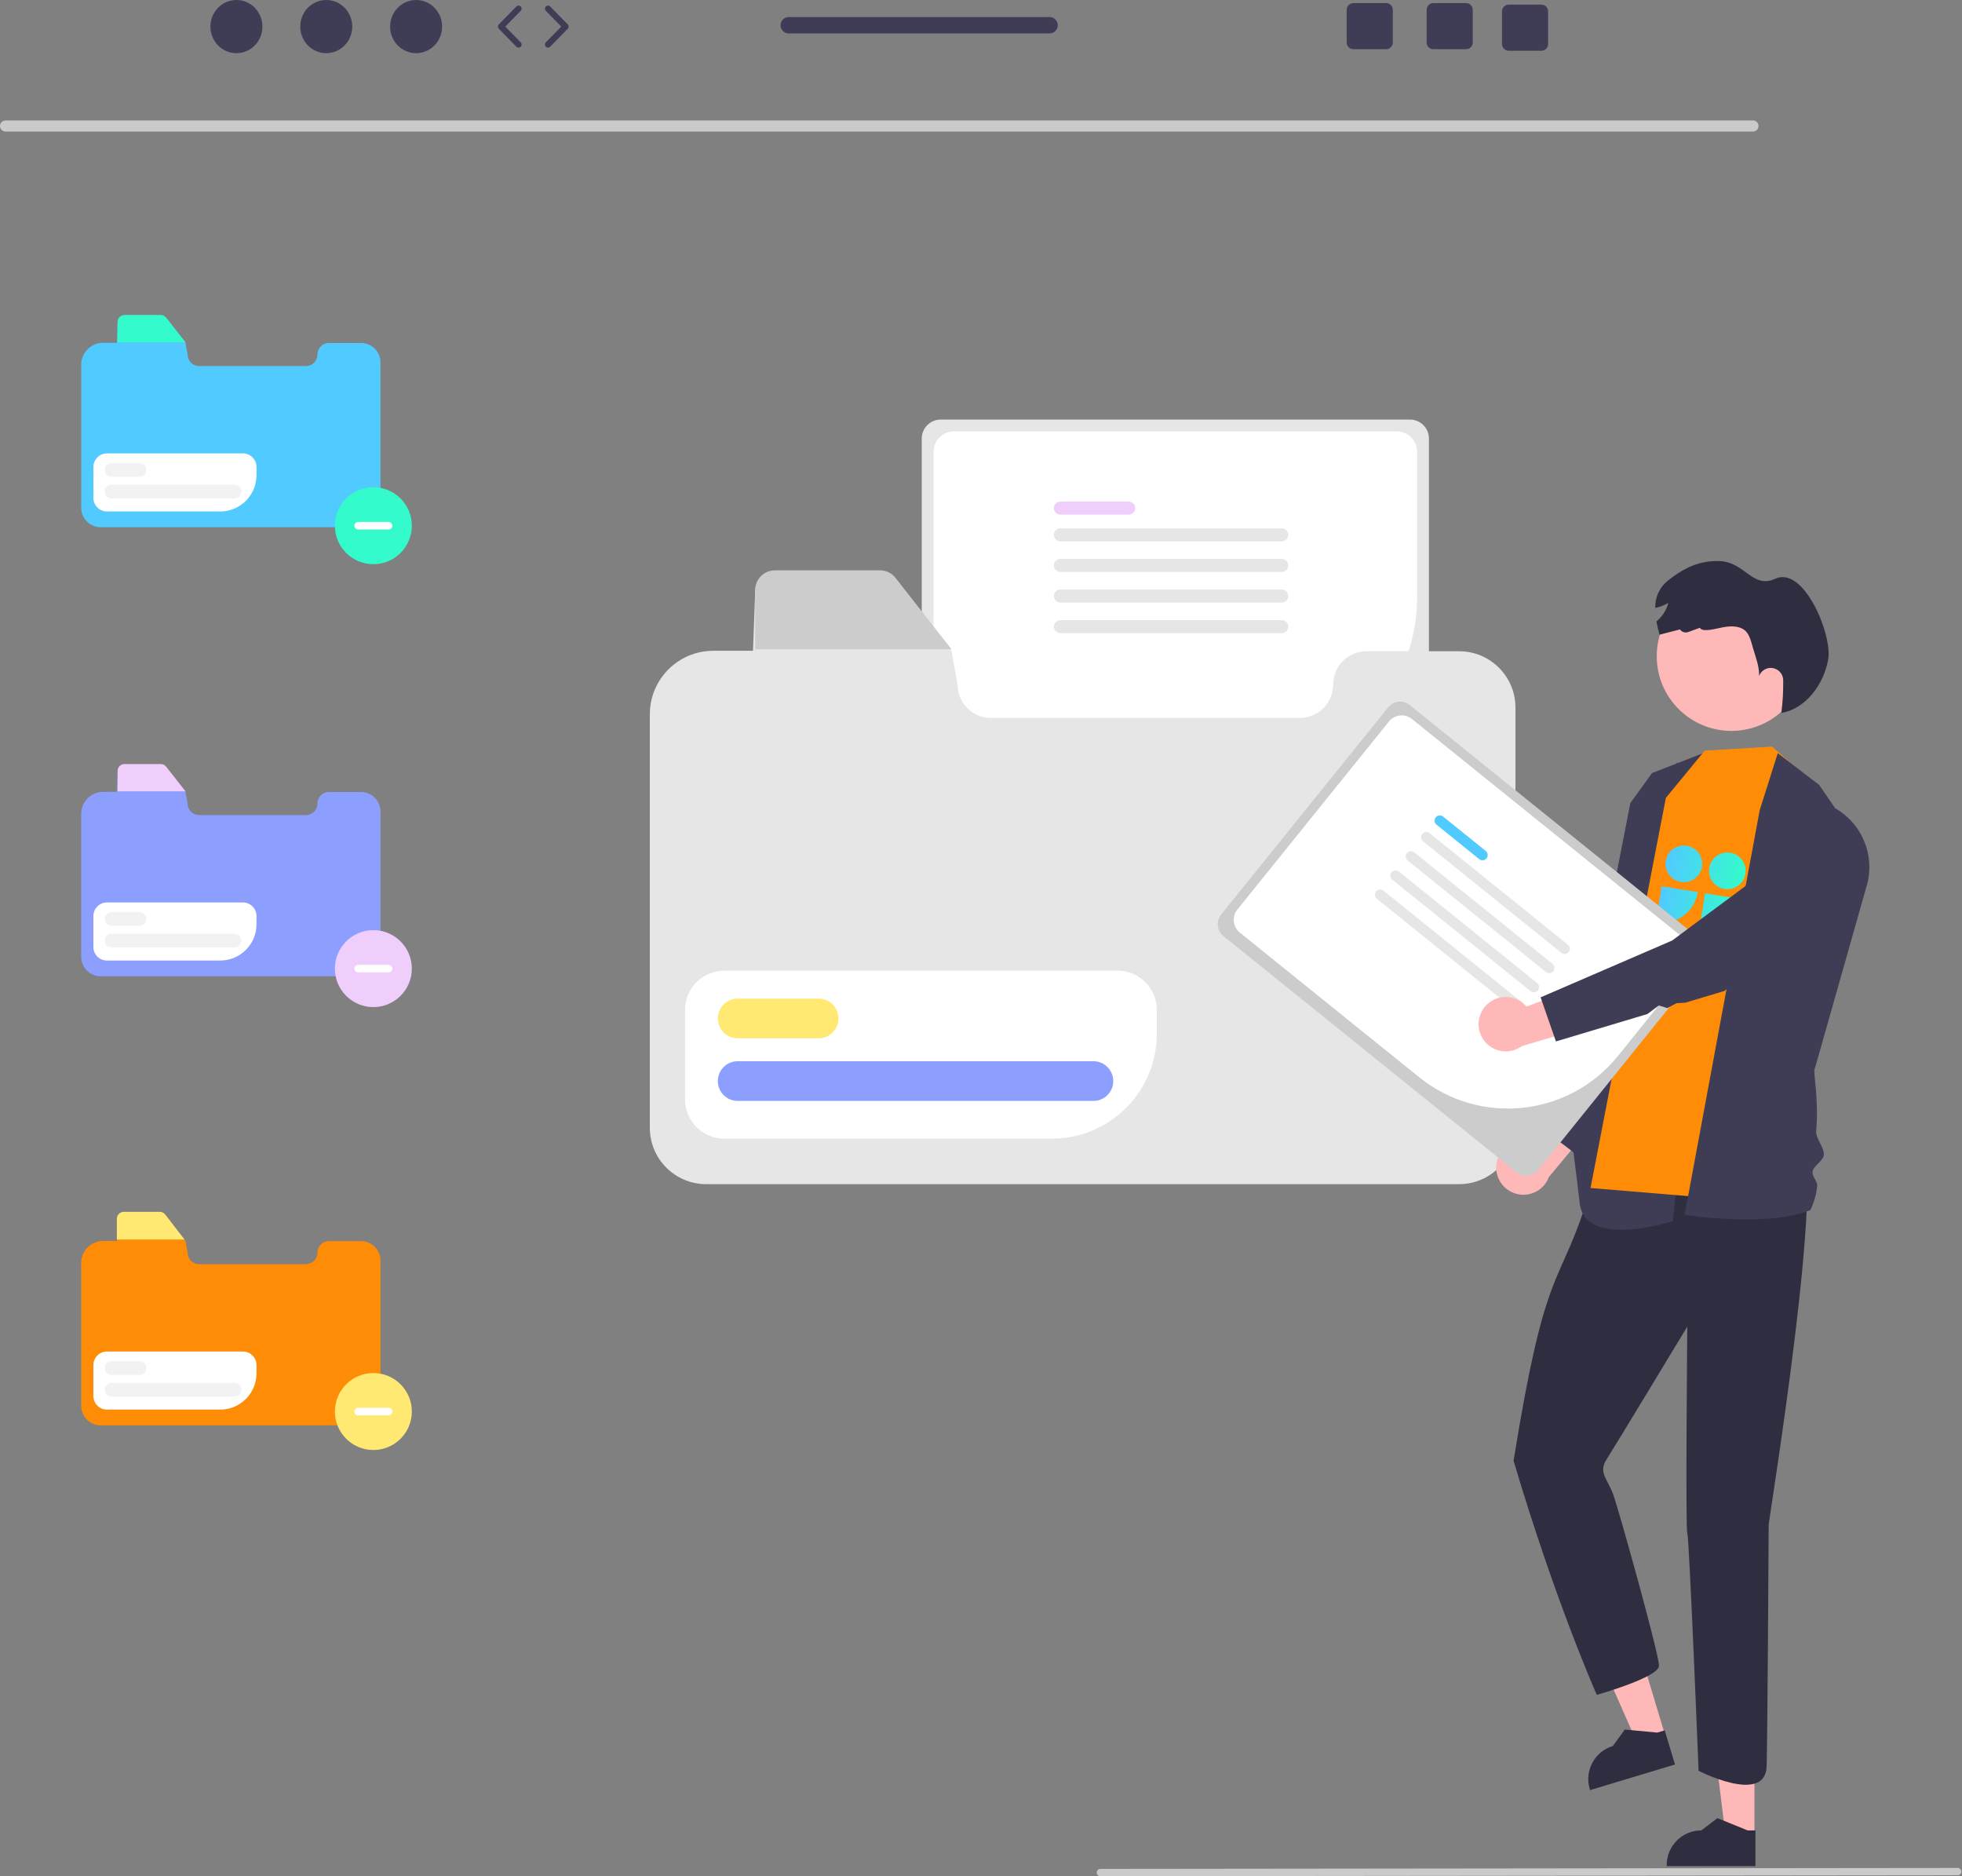
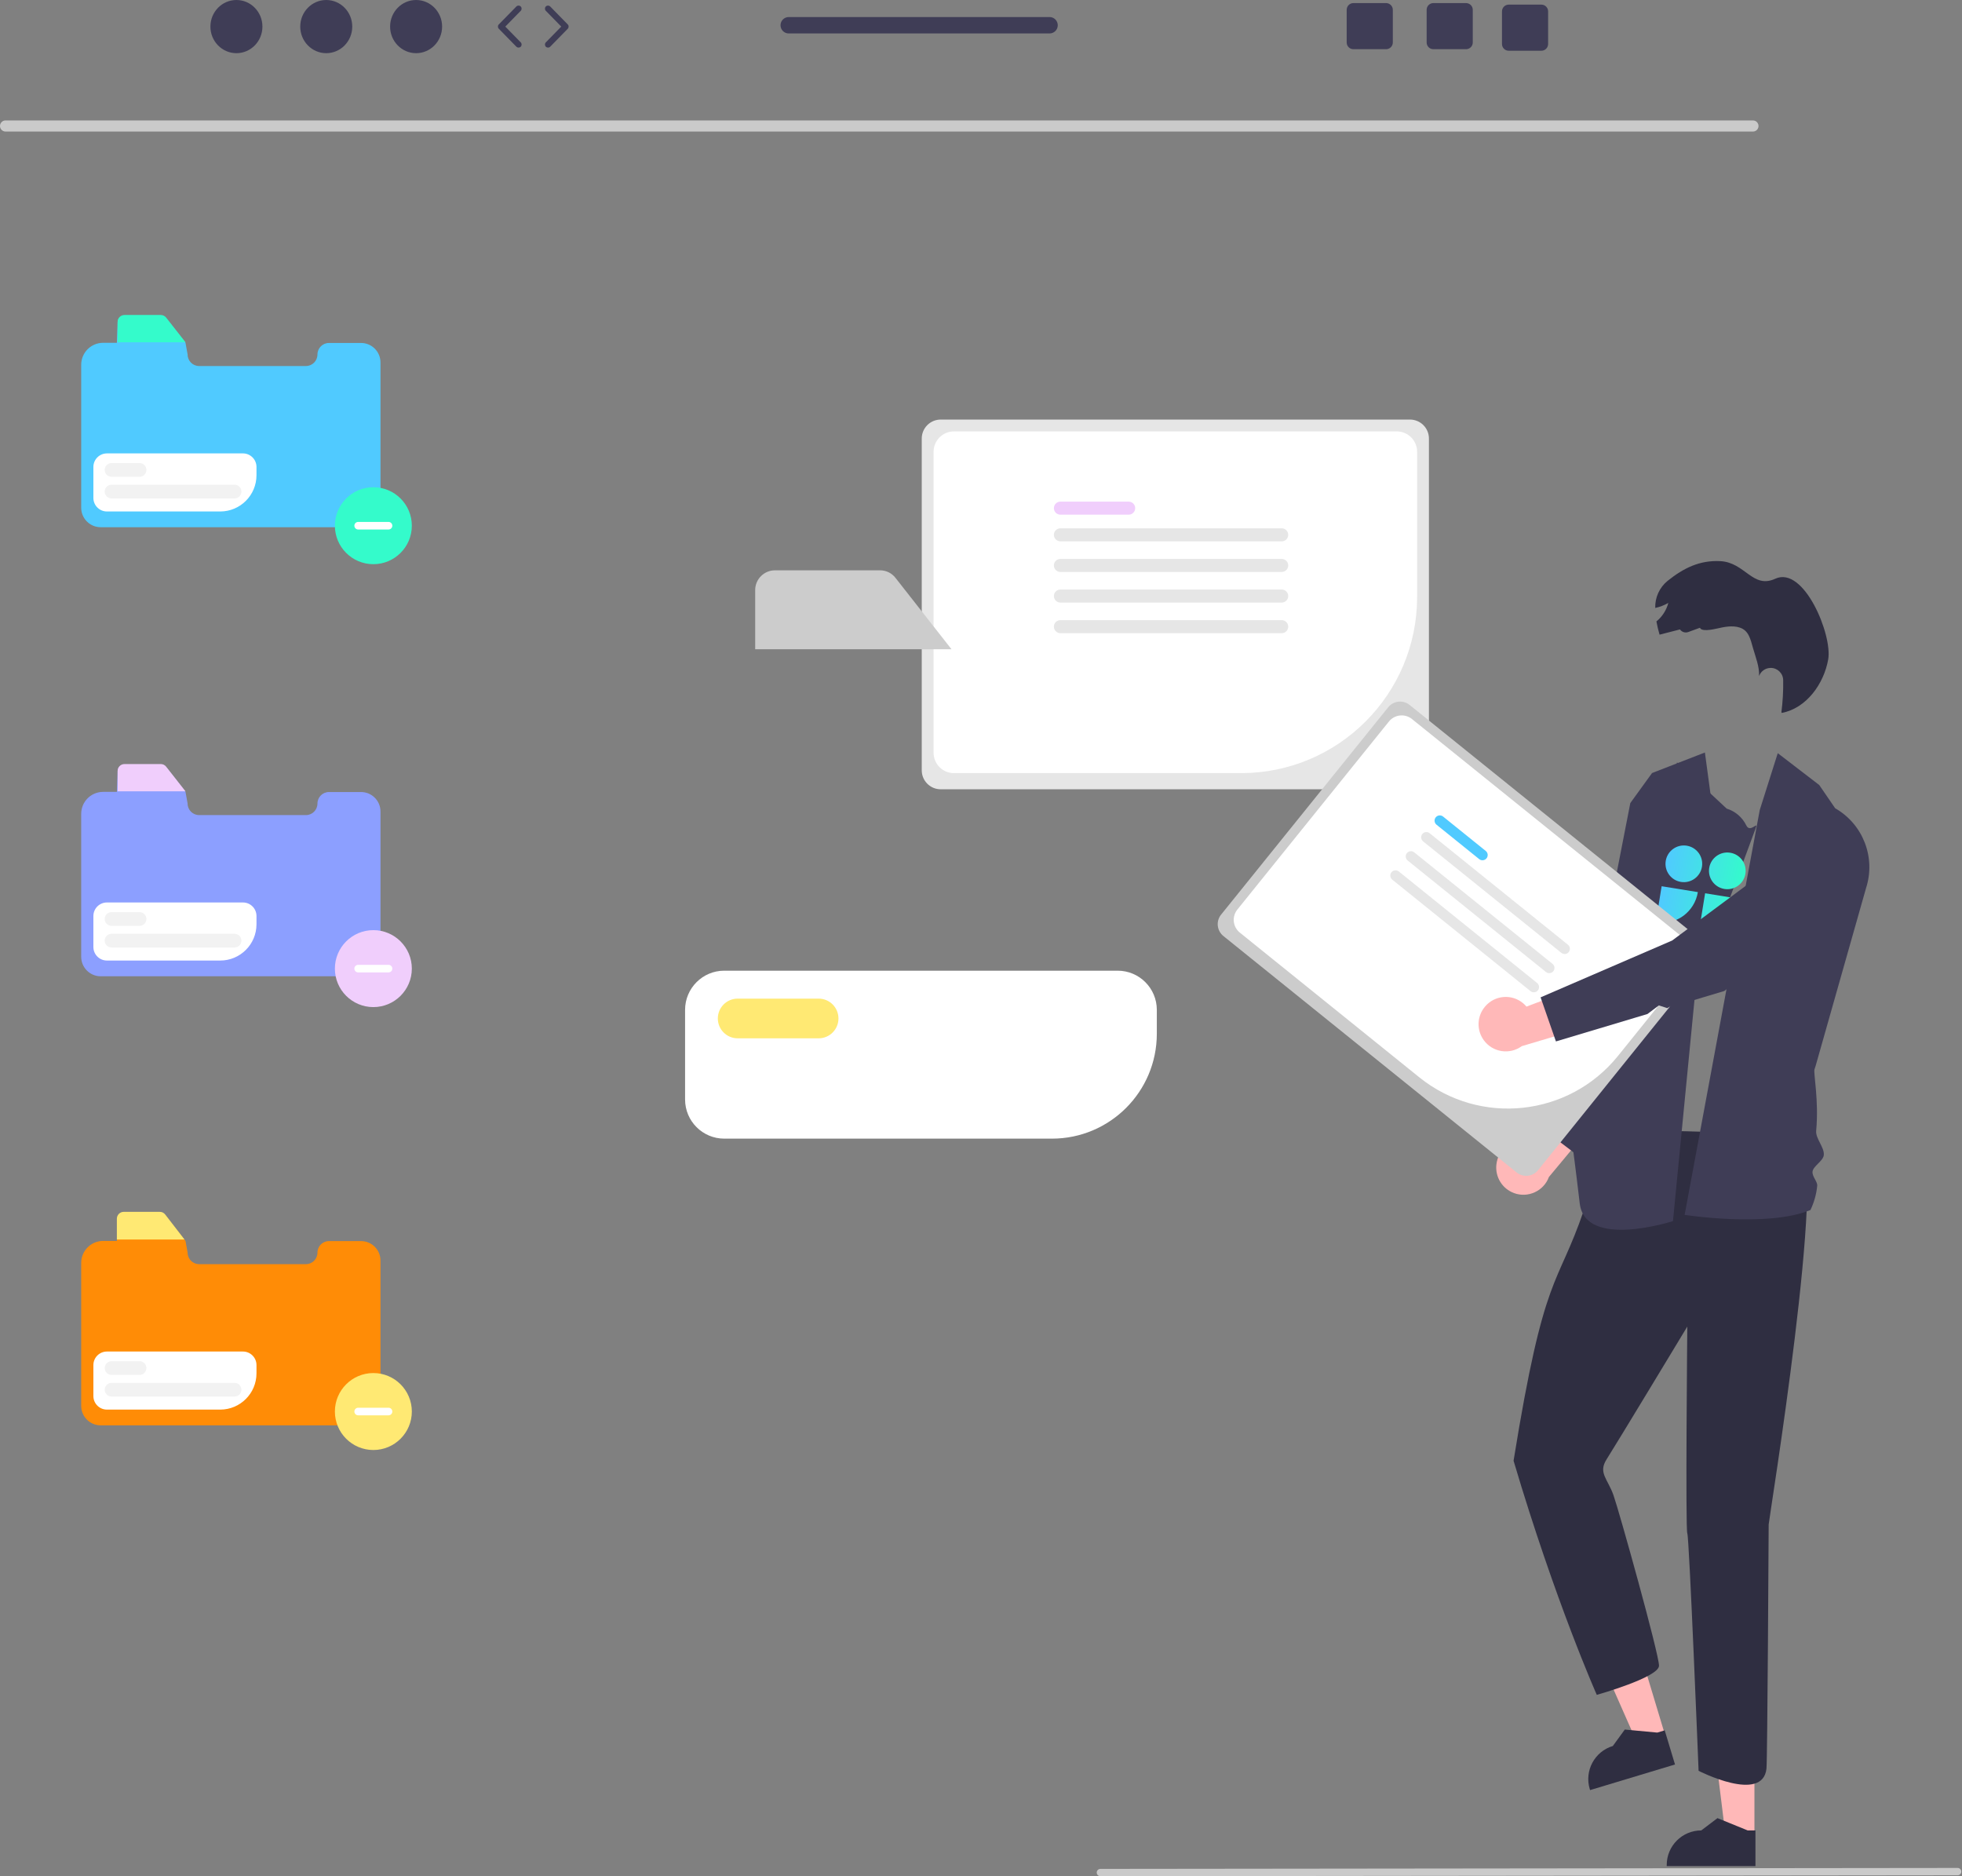
<svg xmlns="http://www.w3.org/2000/svg" width="638" height="610" viewBox="0 0 638 610" fill="none">
  <rect x="0" y="0" width="638" height="610" fill="#808080" stroke="none" />
  <g clip-path="url(#clip0_1007_1721)">
    <path d="M636.567 609.69L357.817 609.997C357.16 609.994 356.629 609.458 356.633 608.8C356.636 608.148 357.165 607.619 357.817 607.616L636.567 607.309C637.225 607.306 637.76 607.838 637.762 608.495C637.764 609.153 637.233 609.688 636.575 609.69H636.567Z" fill="#CACACA" />
    <path d="M117.395 111.504H106.98C104.909 111.504 103.23 113.183 103.23 115.254C103.23 117.325 101.551 119.004 99.479 119.004H64.756C62.685 119.004 61.006 117.325 61.006 115.254L60.319 111.452L54.025 103.428C53.607 102.886 52.96 102.572 52.276 102.578H40.472C39.245 102.58 38.251 103.574 38.249 104.801L38.006 111.452H33.543C29.602 111.452 26.406 114.647 26.406 118.589V165.073C26.406 168.571 29.242 171.407 32.74 171.407H117.395C120.891 171.402 123.724 168.569 123.727 165.073V117.835C123.727 114.338 120.892 111.504 117.395 111.504Z" fill="#50CAFF" />
    <path d="M60.323 111.284H38.25V104.633C38.252 103.406 39.246 102.412 40.473 102.41H52.277C52.96 102.404 53.608 102.719 54.026 103.26L60.323 111.284Z" fill="#34FBCB" />
    <path d="M71.624 166.293H34.768C32.339 166.29 30.37 164.321 30.367 161.892V151.813C30.37 149.383 32.339 147.415 34.768 147.412H79.004C81.433 147.415 83.402 149.383 83.404 151.813V154.512C83.397 161.015 78.127 166.285 71.624 166.293Z" fill="white" />
    <path d="M45.374 155.015H36.278C35.045 155.019 34.043 154.024 34.039 152.791C34.035 151.559 35.031 150.557 36.263 150.553H45.374C46.607 150.549 47.609 151.545 47.613 152.777C47.617 154.009 46.621 155.011 45.389 155.015H45.374Z" fill="#F2F2F2" />
    <path d="M76.27 162.053H36.278C35.045 162.056 34.043 161.061 34.039 159.828C34.035 158.596 35.031 157.594 36.263 157.59H76.27C77.502 157.586 78.505 158.582 78.508 159.814C78.513 161.046 77.517 162.049 76.284 162.053H76.27Z" fill="#F2F2F2" />
    <path d="M117.395 257.506H106.98C104.909 257.506 103.23 259.185 103.23 261.256C103.23 263.327 101.551 265.006 99.479 265.006H64.756C62.685 265.006 61.006 263.327 61.006 261.256L60.319 257.454L54.025 249.43C53.607 248.888 52.96 248.574 52.276 248.58H40.472C39.245 248.582 38.251 249.576 38.249 250.803L38.006 257.454H33.543C29.602 257.454 26.406 260.649 26.406 264.591V311.075C26.406 314.573 29.242 317.409 32.74 317.409H117.395C120.891 317.404 123.724 314.571 123.727 311.075V263.837C123.727 260.34 120.892 257.506 117.395 257.506Z" fill="#8C9FFF" />
    <path d="M60.323 257.282H38.25V250.631C38.252 249.404 39.246 248.41 40.473 248.408H52.277C52.96 248.402 53.608 248.717 54.026 249.258L60.323 257.282Z" fill="#F0CEFC" />
    <path d="M71.624 312.293H34.768C32.339 312.29 30.37 310.321 30.367 307.892V297.813C30.37 295.383 32.339 293.415 34.768 293.412H79.004C81.433 293.415 83.402 295.383 83.404 297.813V300.512C83.397 307.015 78.127 312.285 71.624 312.293Z" fill="white" />
    <path d="M45.374 301.015H36.278C35.045 301.019 34.043 300.024 34.039 298.791C34.035 297.559 35.031 296.557 36.263 296.553H45.374C46.607 296.549 47.609 297.545 47.613 298.777C47.617 300.009 46.621 301.011 45.389 301.015H45.374Z" fill="#F2F2F2" />
    <path d="M76.27 308.053H36.278C35.045 308.056 34.043 307.061 34.039 305.828C34.035 304.596 35.031 303.594 36.263 303.59H76.27C77.502 303.586 78.505 304.582 78.508 305.814C78.513 307.046 77.517 308.049 76.284 308.053H76.27Z" fill="#F2F2F2" />
    <path d="M117.395 403.506H106.98C104.909 403.506 103.23 405.185 103.23 407.256C103.23 409.327 101.551 411.006 99.479 411.006H64.756C62.685 411.006 61.006 409.327 61.006 407.256L60.319 403.454L54.025 395.43C53.607 394.888 52.96 394.574 52.276 394.58H40.472C39.245 394.582 38.251 395.576 38.249 396.803L38.006 403.454H33.543C29.602 403.454 26.406 406.649 26.406 410.591V457.075C26.406 460.573 29.242 463.409 32.74 463.409H117.395C120.891 463.404 123.724 460.571 123.727 457.075V409.837C123.727 406.34 120.892 403.506 117.395 403.506Z" fill="#FF8C06" />
    <path d="M60 403H38V396.254C38.001 395.01 38.992 394.002 40.215 394H51.98C52.662 393.994 53.307 394.313 53.723 394.862L60 403Z" fill="#FFE973" />
    <path d="M71.624 458.293H34.768C32.339 458.29 30.37 456.321 30.367 453.892V443.813C30.37 441.383 32.339 439.415 34.768 439.412H79.004C81.433 439.415 83.402 441.383 83.404 443.813V446.512C83.397 453.015 78.127 458.285 71.624 458.293Z" fill="white" />
    <path d="M45.375 447.015H36.278C35.046 447.015 34.047 446.016 34.047 444.784C34.047 443.552 35.046 442.553 36.278 442.553H45.375C46.608 442.553 47.607 443.552 47.607 444.784C47.607 446.016 46.608 447.015 45.375 447.015Z" fill="#F2F2F2" />
    <path d="M76.271 454.053H36.278C35.046 454.053 34.047 453.054 34.047 451.821C34.047 450.589 35.046 449.59 36.278 449.59H76.271C77.503 449.59 78.502 450.589 78.502 451.821C78.502 453.053 77.503 454.053 76.271 454.053Z" fill="#F2F2F2" />
    <path d="M305.891 136.41C302.492 136.414 299.738 139.168 299.734 142.567V250.458C299.738 253.857 302.492 256.611 305.891 256.615H458.499C461.898 256.611 464.652 253.857 464.656 250.458V142.567C464.652 139.168 461.898 136.414 458.499 136.41H305.891Z" fill="#E6E6E6" />
    <path d="M403.616 251.363H310.204C306.546 251.359 303.582 248.395 303.578 244.737V146.88C303.582 143.222 306.546 140.258 310.204 140.254H454.189C457.847 140.258 460.812 143.222 460.816 146.88V194.164C460.78 225.739 435.192 251.327 403.616 251.363Z" fill="white" />
    <path d="M367.021 167.333H344.823C343.652 167.333 342.703 166.384 342.703 165.214C342.703 164.043 343.652 163.094 344.823 163.094H367.021C368.192 163.094 369.141 164.043 369.141 165.214C369.141 166.384 368.192 167.333 367.021 167.333Z" fill="#F0CEFC" />
    <path d="M416.781 176.003H344.823C343.652 176.003 342.703 175.054 342.703 173.883C342.703 172.713 343.652 171.764 344.823 171.764H416.781C417.952 171.764 418.901 172.713 418.901 173.883C418.901 175.054 417.952 176.003 416.781 176.003Z" fill="#E6E6E6" />
    <path d="M416.781 185.956H344.823C343.652 185.956 342.703 185.007 342.703 183.837C342.703 182.666 343.652 181.717 344.823 181.717H416.781C417.952 181.717 418.901 182.666 418.901 183.837C418.901 185.007 417.952 185.956 416.781 185.956Z" fill="#E6E6E6" />
    <path d="M416.781 195.908H344.823C343.652 195.908 342.703 194.959 342.703 193.788C342.703 192.617 343.652 191.668 344.823 191.668H416.781C417.952 191.668 418.901 192.617 418.901 193.788C418.901 194.959 417.952 195.908 416.781 195.908Z" fill="#E6E6E6" />
    <path d="M416.781 205.861H344.823C343.652 205.861 342.703 204.912 342.703 203.741C342.703 202.57 343.652 201.621 344.823 201.621H416.781C417.952 201.621 418.901 202.57 418.901 203.741C418.901 204.912 417.952 205.861 416.781 205.861Z" fill="#E6E6E6" />
-     <path d="M474.48 211.735H444.356C438.365 211.735 433.509 216.591 433.509 222.582C433.509 228.573 428.652 233.429 422.662 233.429H322.232C316.241 233.429 311.385 228.573 311.385 222.582L309.399 211.586L291.195 188.378C289.986 186.812 288.114 185.902 286.136 185.92H251.996C248.447 185.924 245.571 188.8 245.567 192.349L244.862 211.586H231.955C220.555 211.586 211.312 220.828 211.312 232.229V366.674C211.312 376.791 219.514 384.992 229.631 384.992H474.48C484.591 384.98 492.784 376.785 492.793 366.674V230.049C492.793 219.934 484.594 211.735 474.48 211.735Z" fill="#E6E6E6" />
    <path d="M309.412 211.09H245.57V191.853C245.575 188.304 248.45 185.428 251.999 185.424H286.139C288.117 185.406 289.989 186.316 291.198 187.881L309.412 211.09Z" fill="#CCCCCC" />
    <path d="M342.101 370.198H235.501C228.475 370.19 222.781 364.497 222.773 357.471V328.317C222.781 321.291 228.475 315.598 235.501 315.59H363.446C370.471 315.598 376.165 321.291 376.173 328.317V336.126C376.152 354.935 360.91 370.177 342.101 370.198Z" fill="white" />
    <path d="M266.187 337.581H239.876C236.311 337.581 233.422 334.692 233.422 331.128C233.422 327.563 236.311 324.674 239.876 324.674H266.187C269.751 324.669 272.644 327.555 272.649 331.119C272.653 334.684 269.768 337.577 266.203 337.581H266.187Z" fill="#FFE973" />
-     <path d="M355.546 357.935H239.876C236.311 357.935 233.422 355.045 233.422 351.481C233.422 347.917 236.311 345.027 239.876 345.027H355.546C359.11 345.023 362.003 347.908 362.008 351.473C362.012 355.037 359.127 357.93 355.563 357.935L355.546 357.935Z" fill="#8C9FFF" />
    <path d="M570.061 42.769H1.768C0.771 42.748 -0.021 41.922 0 40.924C0.021 39.956 0.801 39.177 1.768 39.156H570.061C571.059 39.178 571.851 40.004 571.829 41.002C571.809 41.969 571.029 42.749 570.061 42.769Z" fill="#CACACA" />
    <path d="M570.508 596.918H561.127L556.664 560.732L570.51 560.733L570.508 596.918Z" fill="#FFB8B8" />
    <path d="M570.833 606.706L541.984 606.704V606.34C541.985 600.138 547.012 595.111 553.213 595.111L558.483 591.113L568.315 595.112L570.834 595.112L570.833 606.706Z" fill="#2F2E41" />
    <path d="M541.536 564.4L532.554 567.107L517.836 533.75L531.093 529.754L541.536 564.4Z" fill="#FFB8B8" />
-     <path d="M544.676 573.674L517.055 582L516.949 581.651C515.16 575.714 518.522 569.45 524.459 567.659L528.351 562.311L538.919 563.301L541.33 562.574L544.676 573.674Z" fill="#2F2E41" />
+     <path d="M544.676 573.674L517.055 582L516.949 581.651C515.16 575.714 518.522 569.45 524.459 567.659L528.351 562.311L538.919 563.301L541.33 562.574L544.676 573.674" fill="#2F2E41" />
    <path d="M528.65 367.652C528.65 367.652 518.614 382.973 515.063 393.396C506.362 418.94 502.2 412.812 492.18 474.919C505.776 520.794 519.24 551.036 519.24 551.036C519.24 551.036 539.475 545.346 539.475 541.552C539.475 537.758 526.565 491.492 524.668 486.117C522.771 480.742 519.609 478.845 522.455 474.419C525.3 469.993 548.674 431.297 548.674 431.297C548.674 431.297 548.041 497.253 548.674 498.517C549.306 499.782 552.346 575.734 552.346 575.734C552.346 575.734 573.156 586.386 574.417 575.034C574.734 572.189 575.133 496.922 575.133 495.658C575.133 494.393 594.396 376.551 585.227 371.808C576.059 367.066 528.65 367.652 528.65 367.652Z" fill="#2F2E41" />
    <path d="M486.6 378.571C487.135 373.745 491.481 370.267 496.307 370.802C496.822 370.859 497.331 370.961 497.827 371.108L516.007 345.697L521.83 360.853L503.673 382.66C501.985 387.241 496.902 389.585 492.322 387.896C488.489 386.483 486.123 382.628 486.6 378.571Z" fill="#FFB8B8" />
    <path d="M511.673 374.632L499.586 365.466L524.961 326.391L545.344 247.869L561.482 262.896C564.276 263.757 566.586 265.739 567.862 268.369C569.16 271.019 571.917 266.582 570.886 269.347L548.186 330.639L548.154 330.681L511.673 374.632Z" fill="#3F3D56" />
    <path d="M554.399 244.652L537.207 251.333L530.141 261.094L513.012 348.947L513.694 351.913L511.988 354.199L511.318 357.635L512.979 360.494L510.062 364.076C510.062 364.076 510.833 366.93 513.694 391.244C515.459 406.246 544.013 397.006 544.013 397.006L556.976 263.767L554.399 244.652Z" fill="#3F3D56" />
-     <path d="M591.093 256.004L576.261 242.736L554.328 244.058L541.701 259.413L517.211 386.245L568.699 390.535L591.093 256.004Z" fill="#FF8C06" />
    <path d="M538.421 299.914C541.545 300.42 544.742 299.664 547.308 297.812C549.875 295.961 551.601 293.166 552.107 290.042L540.328 288.135L538.421 299.914Z" fill="url(#paint0_linear_1007_1721)" />
    <path d="M546.599 286.733C549.852 287.259 552.916 285.05 553.442 281.797C553.969 278.544 551.759 275.48 548.507 274.954C545.254 274.427 542.19 276.637 541.663 279.889C541.137 283.142 543.347 286.206 546.599 286.733Z" fill="url(#paint1_linear_1007_1721)" />
    <path d="M552.555 302.203C555.679 302.709 558.876 301.953 561.443 300.101C564.01 298.25 565.736 295.455 566.242 292.331L554.463 290.424L552.555 302.203Z" fill="url(#paint2_linear_1007_1721)" />
    <path d="M560.734 289.022C563.987 289.548 567.05 287.339 567.577 284.086C568.104 280.833 565.894 277.769 562.641 277.243C559.389 276.716 556.325 278.926 555.798 282.178C555.271 285.431 557.481 288.495 560.734 289.022Z" fill="url(#paint3_linear_1007_1721)" />
    <path d="M578.089 244.871L591.579 255.228L596.753 262.778C605.822 267.963 610.015 278.794 606.8 288.733L590.415 346.493L590.032 347.673C589.642 348.817 591.509 357.874 590.58 367.63C590.338 370.171 593.286 373.004 593.065 375.512C592.892 377.475 589.542 379.144 589.394 380.947C589.261 382.574 591.024 384.121 590.92 385.524C590.654 388.257 589.909 390.922 588.718 393.397C574.76 399.171 547.805 394.982 547.805 394.982L572.229 263.361L578.089 244.871Z" fill="#3F3D56" />
-     <path d="M563.014 237.63C576.424 237.63 587.294 226.76 587.294 213.35C587.294 199.941 576.424 189.07 563.014 189.07C549.605 189.07 538.734 199.941 538.734 213.35C538.734 226.76 549.605 237.63 563.014 237.63Z" fill="#FFB8B8" />
    <path d="M594.491 214.389C593.082 222.369 587.383 230.264 579.424 231.78L579.273 231.58C579.716 228.121 579.91 224.634 579.853 221.147C579.822 218.911 577.986 217.124 575.75 217.154C574.083 217.177 572.6 218.219 572.015 219.781C572.158 216.741 570.871 213.638 570.041 210.706C569.212 207.781 568.647 205.006 565.758 204.048C563.348 203.254 560.723 203.805 558.249 204.37C554.831 205.142 553.093 204.964 552.786 204.098C551.521 204.561 550.256 205.023 548.99 205.485C548.008 205.842 546.908 205.504 546.296 204.656L546.285 204.642C544.076 205.214 541.866 205.781 539.656 206.344C539.237 204.929 538.896 203.491 538.634 202.039C540.526 200.493 541.881 198.388 542.502 196.025C541.178 196.787 539.742 197.337 538.247 197.655C538.143 194.267 539.617 191.023 542.238 188.874C547.465 184.676 552.707 182.101 559.4 182.438C567.496 182.845 569.92 191.555 577.278 188.158C586.575 183.868 595.9 206.408 594.491 214.389Z" fill="#2F2E41" />
    <path d="M458.375 229.192C456.249 227.482 453.14 227.816 451.425 229.938L397.069 297.366C395.359 299.492 395.693 302.601 397.815 304.316L493.19 381.201C495.316 382.911 498.425 382.577 500.139 380.455L554.496 313.027C556.206 310.901 555.872 307.792 553.75 306.077L458.375 229.192Z" fill="#CCCCCC" />
    <path d="M461.538 350.269L403.158 303.207C400.874 301.362 400.515 298.015 402.356 295.727L451.656 234.571C453.502 232.286 456.848 231.927 459.136 233.768L549.121 306.308C551.405 308.154 551.765 311.5 549.924 313.788L526.103 343.338C510.172 363.054 481.289 366.154 461.538 350.269Z" fill="white" />
    <path d="M481.004 279.318L467.131 268.134C466.397 267.547 466.278 266.477 466.865 265.743C467.452 265.009 468.523 264.889 469.257 265.476L469.267 265.485L483.14 276.668C483.869 277.261 483.98 278.333 483.387 279.062C482.798 279.787 481.734 279.901 481.004 279.318Z" fill="#50CAFF" />
    <path d="M507.735 309.805L462.764 273.552C462.03 272.965 461.911 271.894 462.498 271.16C463.085 270.426 464.155 270.307 464.889 270.894L464.9 270.903L509.871 307.156C510.601 307.748 510.711 308.82 510.119 309.549C509.529 310.275 508.465 310.389 507.735 309.805Z" fill="#E6E6E6" />
    <path d="M502.72 316.026L457.748 279.773C457.014 279.186 456.895 278.115 457.482 277.381C458.069 276.647 459.14 276.528 459.874 277.115L459.884 277.123L504.856 313.376C505.585 313.969 505.696 315.041 505.103 315.77C504.514 316.495 503.45 316.61 502.72 316.026Z" fill="#E6E6E6" />
    <path d="M497.704 322.245L452.733 285.992C451.999 285.405 451.88 284.334 452.466 283.6C453.053 282.866 454.124 282.747 454.858 283.334L454.869 283.342L499.84 319.595C500.569 320.188 500.68 321.26 500.088 321.989C499.498 322.714 498.434 322.828 497.704 322.245Z" fill="#E6E6E6" />
-     <path d="M492.696 328.465L447.725 292.212C446.991 291.625 446.872 290.555 447.459 289.821C448.046 289.087 449.116 288.967 449.85 289.554L449.861 289.563L494.832 325.816C495.562 326.409 495.672 327.48 495.08 328.21C494.49 328.935 493.426 329.049 492.696 328.465Z" fill="#E6E6E6" />
    <path d="M482.898 327.266C486.018 323.544 491.563 323.056 495.284 326.175C495.681 326.507 496.048 326.874 496.38 327.271L525.591 316.186L522.044 332.029L494.848 340.128C490.905 343.006 485.375 342.142 482.497 338.199C480.088 334.899 480.254 330.379 482.898 327.266Z" fill="#FFB8B8" />
    <path d="M505.955 338.59L500.969 324.263L543.74 305.787L596.888 266.301L603.597 274.583C607.295 279.148 606.591 285.847 602.026 289.545C601.877 289.665 601.725 289.782 601.57 289.894L560.723 322.188L560.672 322.206L547.994 326.002L545.155 326.168L542.126 327.759L539.434 326.883L535.709 329.68L531.43 330.961L505.955 338.59Z" fill="#3F3D56" />
    <path d="M121.409 183.429C114.5 183.429 108.898 177.828 108.898 170.919C108.898 164.009 114.5 158.408 121.409 158.408C128.318 158.408 133.919 164.009 133.919 170.919C133.919 177.828 128.318 183.429 121.409 183.429Z" fill="#34FBCB" />
    <path d="M126.341 169.686H116.468C115.786 169.686 115.234 170.239 115.234 170.92C115.235 171.601 115.787 172.153 116.468 172.154H126.341C127.022 172.154 127.575 171.602 127.575 170.92C127.575 170.239 127.023 169.686 126.342 169.686H126.341Z" fill="white" />
    <path d="M121.409 327.429C114.5 327.429 108.898 321.828 108.898 314.919C108.898 308.009 114.5 302.408 121.409 302.408C128.318 302.408 133.919 308.009 133.919 314.919C133.919 321.828 128.318 327.429 121.409 327.429Z" fill="#F0CEFC" />
    <path d="M126.341 313.686H116.468C115.786 313.686 115.234 314.239 115.234 314.92C115.235 315.601 115.787 316.153 116.468 316.154H126.341C127.022 316.154 127.575 315.602 127.575 314.92C127.575 314.239 127.023 313.686 126.342 313.686H126.341Z" fill="white" />
    <path d="M121.409 471.429C114.5 471.429 108.898 465.828 108.898 458.919C108.898 452.009 114.5 446.408 121.409 446.408C128.318 446.408 133.919 452.009 133.919 458.919C133.919 465.828 128.318 471.429 121.409 471.429Z" fill="#FFE973" />
    <path d="M126.341 457.686H116.468C115.786 457.686 115.234 458.239 115.234 458.92C115.235 459.601 115.787 460.153 116.468 460.154H126.341C127.022 460.154 127.575 459.602 127.575 458.92C127.575 458.239 127.023 457.686 126.342 457.686H126.341Z" fill="white" />
    <path d="M76.879 17.29C81.549 17.29 85.335 13.42 85.335 8.645C85.335 3.871 81.549 0 76.879 0C72.208 0 68.422 3.871 68.422 8.645C68.422 13.42 72.208 17.29 76.879 17.29Z" fill="#3F3D56" />
    <path d="M106.089 17.29C110.76 17.29 114.546 13.42 114.546 8.645C114.546 3.871 110.76 0 106.089 0C101.419 0 97.633 3.871 97.633 8.645C97.633 13.42 101.419 17.29 106.089 17.29Z" fill="#3F3D56" />
    <path d="M135.308 17.29C139.979 17.29 143.765 13.42 143.765 8.645C143.765 3.871 139.979 0 135.308 0C130.638 0 126.852 3.871 126.852 8.645C126.852 13.42 130.638 17.29 135.308 17.29Z" fill="#3F3D56" />
    <path d="M168.62 15.477C168.36 15.477 168.101 15.377 167.905 15.177L162.199 9.344C161.819 8.955 161.819 8.334 162.199 7.945L167.905 2.113C168.293 1.718 168.926 1.712 169.319 2.097C169.714 2.483 169.721 3.117 169.335 3.511L164.313 8.645L169.335 13.778C169.721 14.173 169.714 14.806 169.319 15.192C169.125 15.383 168.873 15.477 168.62 15.477Z" fill="#3F3D56" />
    <path d="M178.203 15.478C177.951 15.478 177.698 15.383 177.504 15.193C177.109 14.807 177.102 14.174 177.488 13.779L182.51 8.645L177.488 3.512C177.102 3.117 177.109 2.484 177.504 2.098C177.898 1.711 178.532 1.719 178.918 2.114L184.624 7.946C185.004 8.335 185.004 8.956 184.624 9.344L178.918 15.178C178.722 15.378 178.463 15.478 178.203 15.478Z" fill="#3F3D56" />
    <path d="M476.714 1H466.104C464.894 1 463.914 1.98 463.914 3.19V13.81C463.914 15.02 464.894 16 466.104 16H476.714C477.924 16 478.914 15.02 478.914 13.81V3.19C478.914 1.98 477.924 1 476.714 1Z" fill="#3F3D56" />
    <path d="M450.714 1H440.104C438.894 1 437.914 1.98 437.914 3.19V13.81C437.914 15.02 438.894 16 440.104 16H450.714C451.924 16 452.914 15.02 452.914 13.81V3.19C452.914 1.98 451.924 1 450.714 1Z" fill="#3F3D56" />
    <path d="M501.214 1.5H490.604C489.394 1.5 488.414 2.48 488.414 3.69V14.31C488.414 15.52 489.394 16.5 490.604 16.5H501.214C502.424 16.5 503.414 15.52 503.414 14.31V3.69C503.414 2.48 502.424 1.5 501.214 1.5Z" fill="#3F3D56" />
    <path d="M341.293 5.539H256.483C255.003 5.539 253.812 6.739 253.812 8.209C253.812 9.679 255.003 10.879 256.483 10.879H341.293C342.763 10.879 343.963 9.679 343.963 8.209C343.963 6.739 342.763 5.539 341.293 5.539Z" fill="#3F3D56" />
  </g>
  <defs>
    <linearGradient id="paint0_linear_1007_1721" x1="542.617" y1="274" x2="568.531" y2="278.196" gradientUnits="userSpaceOnUse">
      <stop stop-color="#50CAFF" />
      <stop offset="1" stop-color="#34FBCB" />
    </linearGradient>
    <linearGradient id="paint1_linear_1007_1721" x1="542.617" y1="274" x2="568.531" y2="278.196" gradientUnits="userSpaceOnUse">
      <stop stop-color="#50CAFF" />
      <stop offset="1" stop-color="#34FBCB" />
    </linearGradient>
    <linearGradient id="paint2_linear_1007_1721" x1="542.617" y1="274" x2="568.531" y2="278.196" gradientUnits="userSpaceOnUse">
      <stop stop-color="#50CAFF" />
      <stop offset="1" stop-color="#34FBCB" />
    </linearGradient>
    <linearGradient id="paint3_linear_1007_1721" x1="542.617" y1="274" x2="568.531" y2="278.196" gradientUnits="userSpaceOnUse">
      <stop stop-color="#50CAFF" />
      <stop offset="1" stop-color="#34FBCB" />
    </linearGradient>
    <clipPath id="clip0_1007_1721">
      <rect width="638" height="610" fill="white" />
    </clipPath>
  </defs>
</svg>